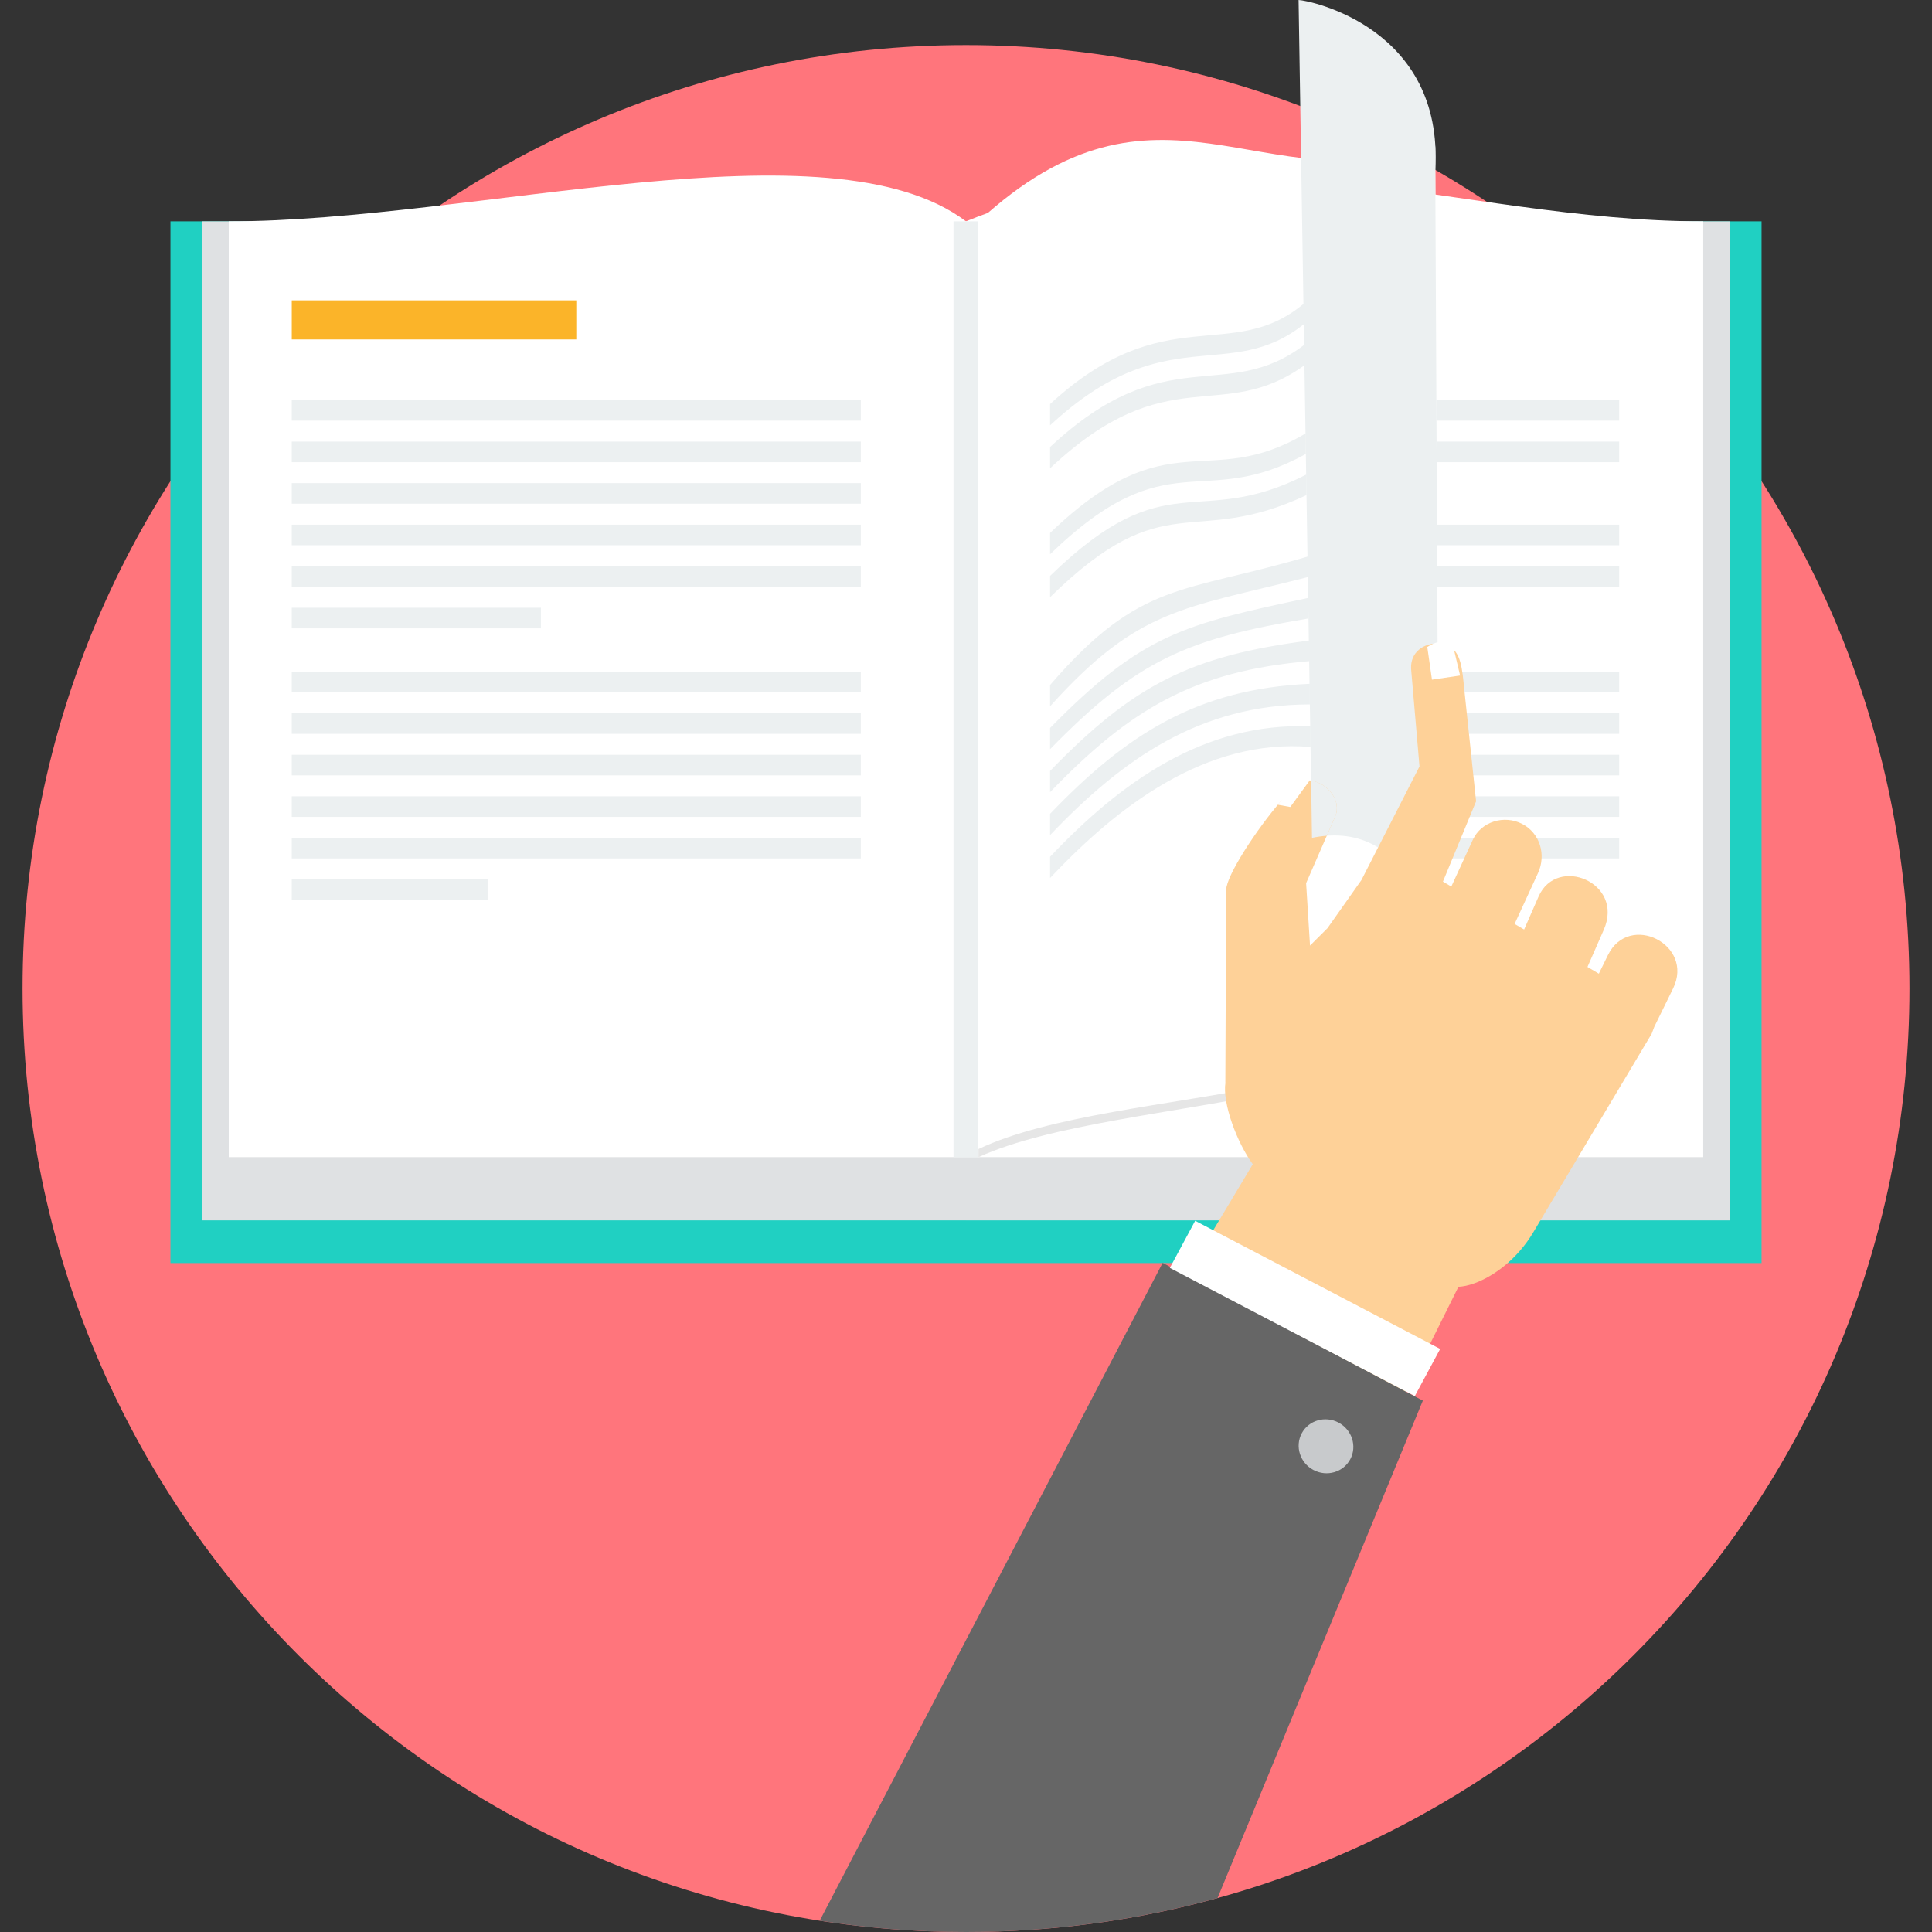
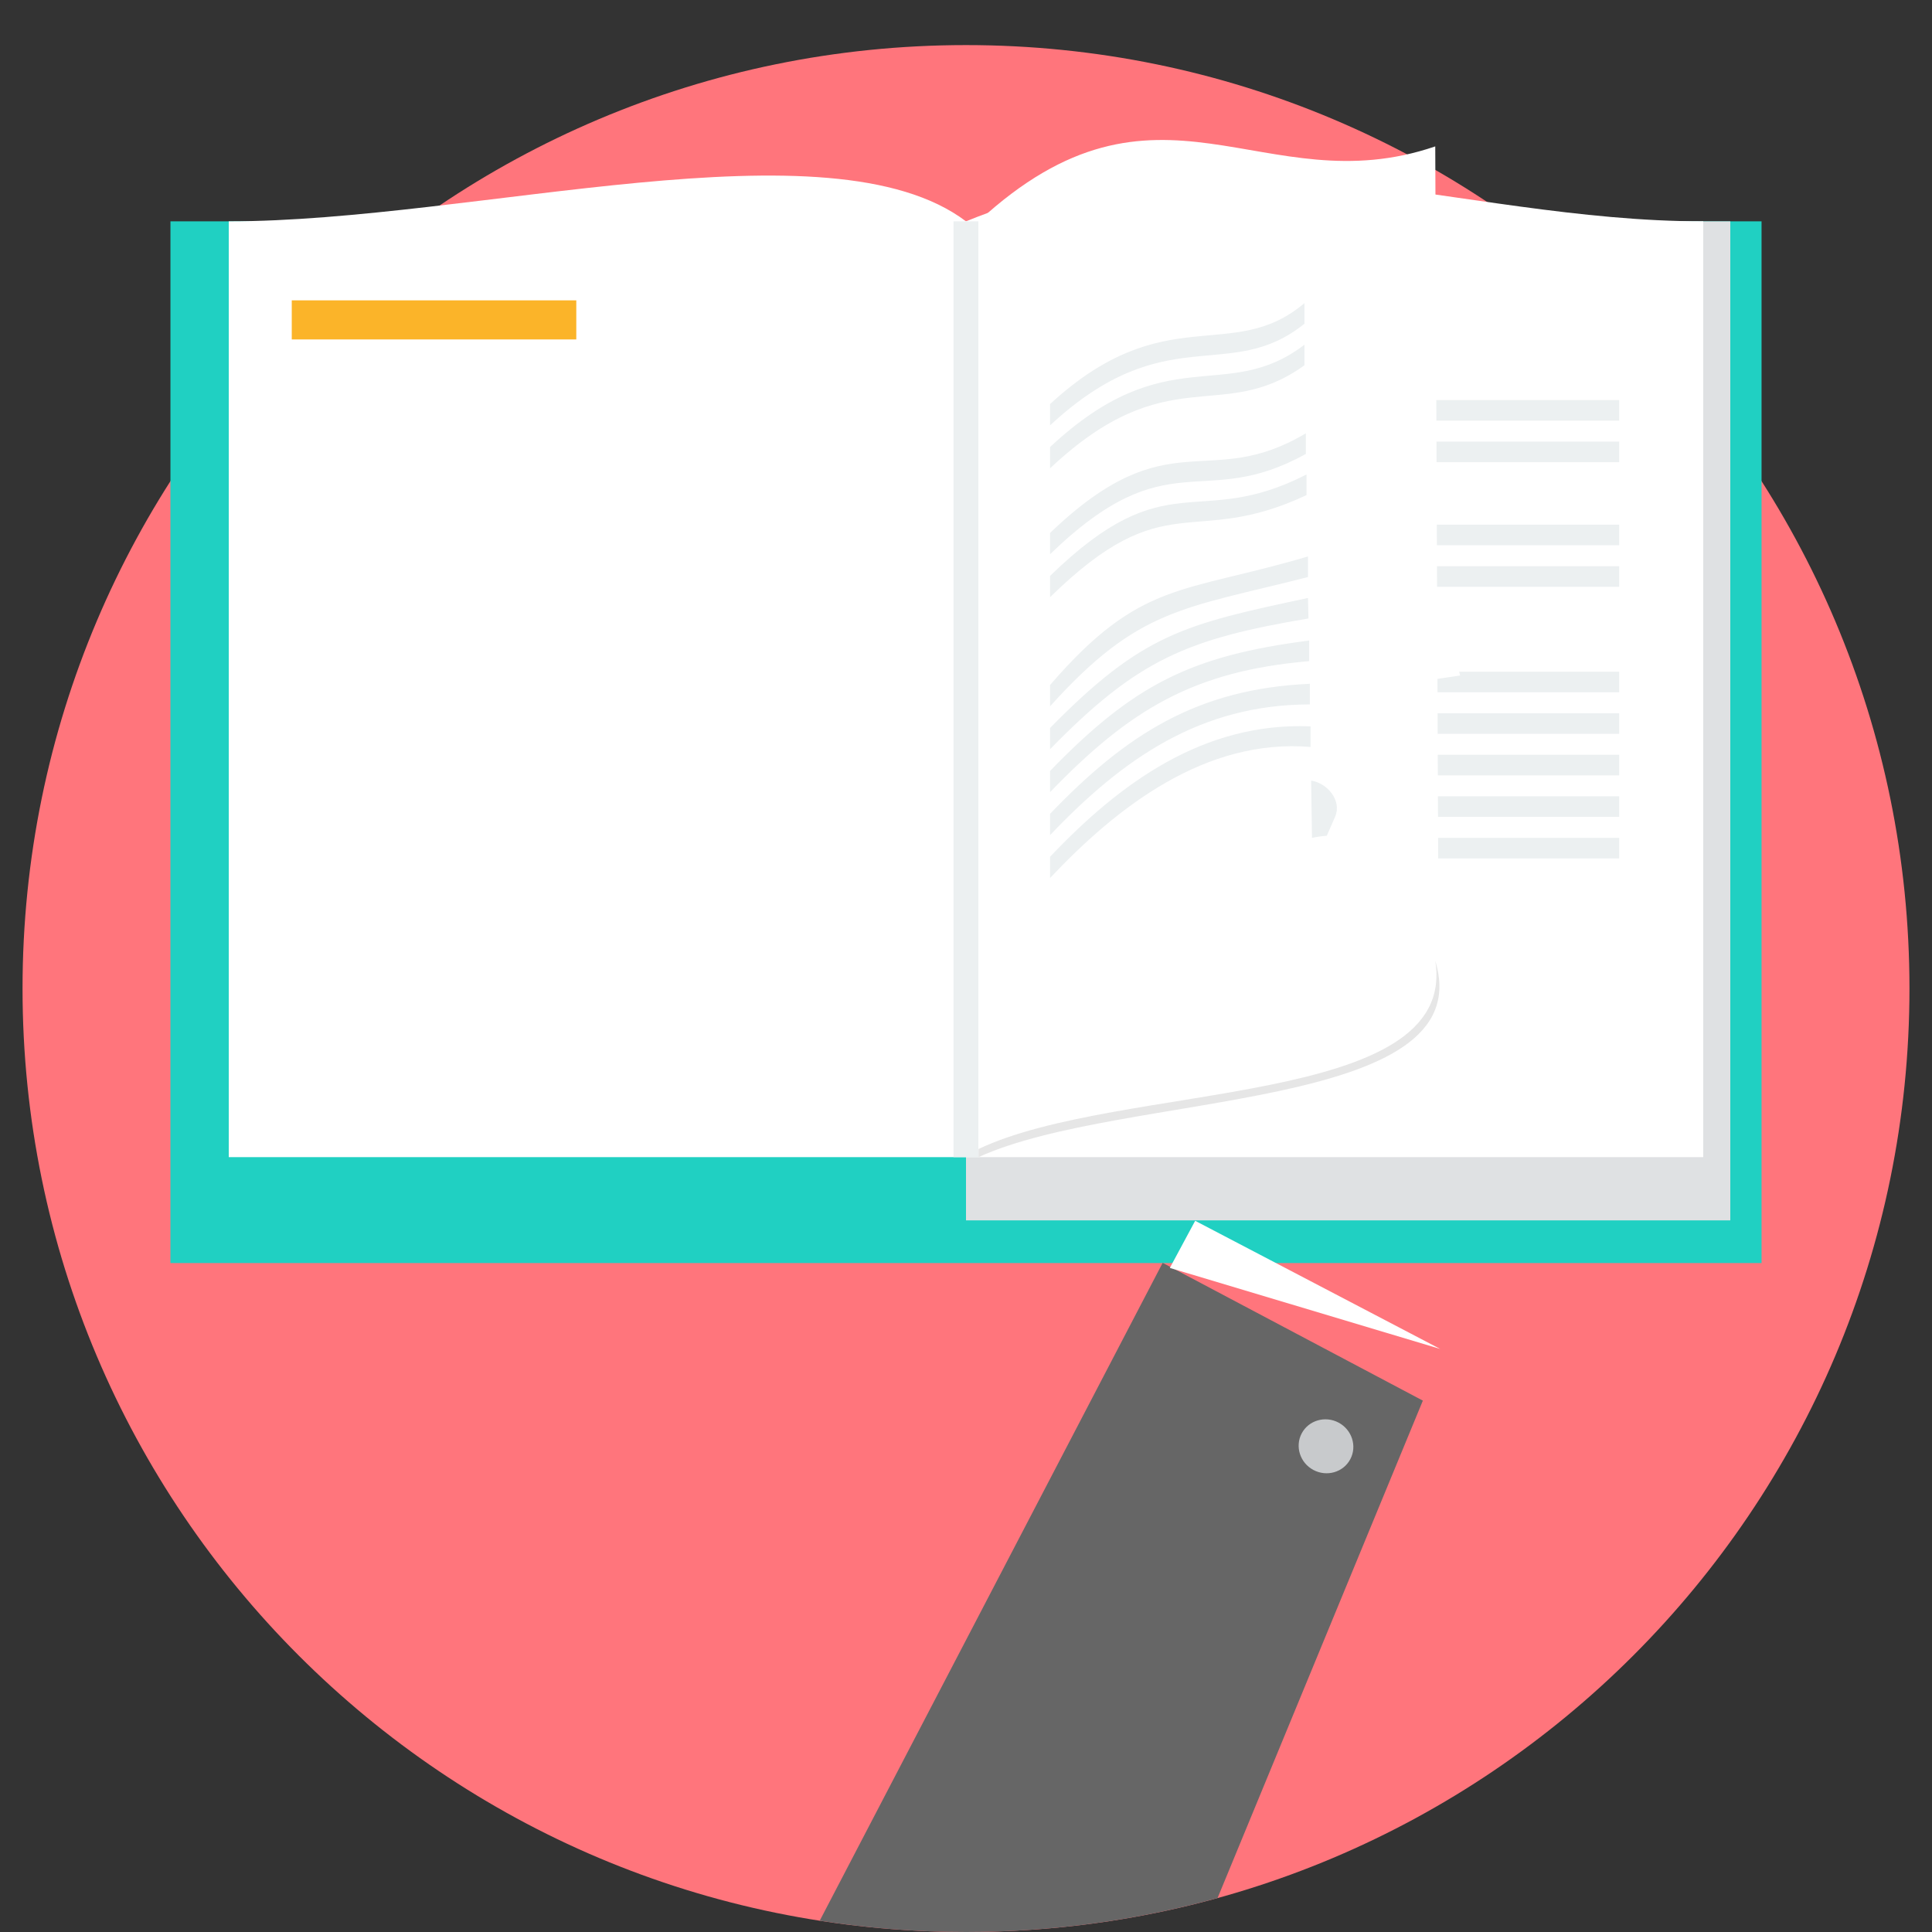
<svg xmlns="http://www.w3.org/2000/svg" version="1.1" id="Layer_1" x="0px" y="0px" viewBox="0 0 512 512" style="enable-background:new 0 0 512 512;" xml:space="preserve">
  <rect x="0" y="0" width="512" height="512" fill="#333333" stroke="none" />
  <path style="fill:#FF757C;" d="M256.001,11.948c138.085,0,250.026,111.941,250.026,250.026C506.027,400.061,394.086,512,256.001,512  C117.915,512,5.973,400.061,5.973,261.973C5.973,123.889,117.915,11.948,256.001,11.948z" />
  <path style="fill:#20D0C2;" d="M45.17,58.657h421.659v276.074H45.17V58.657z" />
  <path style="fill:#DFE1E3;" d="M458.548,58.657H256v264.754h202.548V58.657z" />
  <path style="fill:#FFFFFF;" d="M451.374,58.657c-65.123,0-127.324-27.77-195.374,0v247.999h195.374V58.657z" />
-   <path style="fill:#DFE1E3;" d="M53.452,58.657H256v264.754H53.452V58.657z" />
  <path style="fill:#FFFFFF;" d="M60.623,58.657c65.123,0,159.238-27.288,195.377,0v247.999H60.623V58.657z" />
  <path style="fill:#ECF0F1;" d="M252.688,58.657h6.623v248.001h-6.623V58.657z" />
  <path style="fill:#FBB429;" d="M77.319,79.596h75.404v10.359H77.319V79.596z" />
  <g>
-     <path style="fill:#ECF0F1;" d="M77.319,189.016h150.808v5.457H77.319V189.016z M77.319,178.008L77.319,178.008h150.808v5.458   H77.319V178.008z M77.319,106.018L77.319,106.018h150.808v5.458H77.319V106.018z M77.319,161.059L77.319,161.059h66.032v5.456   H77.319V161.059z M77.319,150.051L77.319,150.051h150.808v5.457H77.319V150.051z M77.319,139.042L77.319,139.042h150.808v5.457   H77.319V139.042z M77.319,128.034L77.319,128.034h150.808v5.457H77.319V128.034z M77.319,117.026L77.319,117.026h150.808v5.457   H77.319V117.026z M77.319,233.047L77.319,233.047h51.904v5.458H77.319V233.047z M77.319,222.04L77.319,222.04h150.808v5.458H77.319   V222.04z M77.319,211.032L77.319,211.032h150.808v5.458H77.319V211.032z M77.319,200.025L77.319,200.025h150.808v5.457H77.319   V200.025z" />
    <path style="fill:#ECF0F1;" d="M278.283,222.04h150.811v5.458H278.283V222.04z M278.283,139.041L278.283,139.041h150.811v5.457   H278.283V139.041z M278.283,150.051L278.283,150.051h150.811v5.457H278.283V150.051z M278.283,117.026L278.283,117.026h150.811   v5.457H278.283V117.026z M278.283,106.018L278.283,106.018h150.811v5.458H278.283V106.018z M278.283,178.008L278.283,178.008   h150.811v5.458H278.283V178.008z M278.283,189.016L278.283,189.016h150.811v5.457H278.283V189.016z M278.283,200.024   L278.283,200.024h150.811v5.457H278.283V200.024z M278.283,211.031L278.283,211.031h150.811v5.458H278.283V211.031z" />
  </g>
  <g>
-     <path style="fill:#C3CCCF;" d="M278.283,233.047h51.903v5.458h-51.903V233.047z" />
    <path style="fill:#C3CCCF;" d="M278.283,128.034h66.031v5.457h-66.031V128.034z" />
    <path style="fill:#C3CCCF;" d="M278.283,161.059h66.031v5.456h-66.031V161.059z" />
  </g>
  <path style="fill:#FFFFFF;" d="M380.357,38.796c-45.714,15.64-73.277-24.255-121.046,19.863v247.999  c38.277-17.551,123.566-12.316,121.952-47.927L380.357,38.796z" />
-   <path style="fill:#ECF0F1;" d="M344.137,0c3.176,0.153,38.524,7.437,36.221,45.055l1.058,216.834  c0-13.276-6.859-45.401-33.724-39.849L344.137,0z" />
  <path style="fill:#E6E6E6;" d="M380.357,254.621c6.324,39.185-83.458,32.011-121.046,49.885v2.152  C297.498,289.148,392.742,294.871,380.357,254.621L380.357,254.621z" />
-   <path style="fill:#FED198;" d="M345.449,206.829c5.193-0.673,10.465,4.798,8.375,9.593l-7.69,17.632l1.035,16.54l4.622-4.609  l9.009-12.776l15.381-30.092l-2.202-25.562c-0.505-5.862,5.396-8.138,9.546-6.505c3.765,1.484,3.967,6.38,4.526,11.677l3.126,29.633  l-8.786,21.274l2.22,1.311l5.701-12.395c2.23-4.846,8.301-6.648,13.048-4.221c4.749,2.426,6.449,8.204,4.222,13.047l-6.197,13.475  l2.516,1.483l3.843-8.764c4.831-11.002,22.78-3.732,17.273,8.827l-4.323,9.856l3.013,1.779l2.41-4.923  c5.623-11.47,22.963-2.787,17.271,8.828l-4.996,10.202l-0.689,1.821l-31.38,52.634c-4.257,7.145-10.56,11.721-15.737,13.543  c-1.48,0.522-2.869,0.816-4.091,0.884l-46.21,93.029c-14.649-3.476-29.083-8.919-42.942-16.464  c-7.838-4.266-15.216-9.053-22.116-14.289l56.773-94.768c-4.138-5.628-8.117-16.141-7.243-21.664l-0.03,0.018l0.224-51.035  c0.015-3.789,8.103-16.139,14.481-23.51C341.867,209.524,344.055,207.436,345.449,206.829L345.449,206.829z" />
  <path style="fill:#666666;" d="M308.115,334.669l68.956,36.511l-54.404,131.817C301.44,508.857,279.09,512,256.001,512  c-13.186,0-26.131-1.027-38.766-2.994L308.115,334.669z" />
-   <path style="fill:#FFFFFF;" d="M316.734,323.522l64.924,33.961l-6.714,12.49L310.02,336.01L316.734,323.522z" />
+   <path style="fill:#FFFFFF;" d="M316.734,323.522l64.924,33.961L310.02,336.01L316.734,323.522z" />
  <path style="fill:#C8CACC;" d="M354.735,377.006c3.556,1.894,4.946,6.238,3.105,9.705c-1.84,3.464-6.216,4.74-9.768,2.848  c-3.555-1.89-4.943-6.233-3.105-9.701C346.807,376.394,351.182,375.118,354.735,377.006L354.735,377.006z" />
  <g>
    <path style="fill:#FFFFFF;" d="M344.223,205.943l-5.578,7.32l3.294,0.601l5.152-7.051   C347.091,206.812,346.357,204.724,344.223,205.943L344.223,205.943z" />
    <path style="fill:#FFFFFF;" d="M378.247,171.463l1.239,8.653l7.452-1.097l-1.596-6.738   C385.342,172.28,383.386,167.961,378.247,171.463z" />
  </g>
  <g>
    <path style="fill:#ECF0F1;" d="M351.617,221.48c-1.257,0.096-2.565,0.279-3.926,0.559l-0.228-15.176   c4.424,0.704,8.178,5.387,6.361,9.559L351.617,221.48z" />
    <path style="fill:#ECF0F1;" d="M278.283,227.051c18.517-19.546,40.63-35.699,69.023-34.563c0,1.826,0,3.654,0,5.464   c-27.793-2.307-51.148,15.754-69.023,34.725C278.283,230.818,278.283,228.944,278.283,227.051L278.283,227.051z M278.283,141.231   L278.283,141.231c31.763-30.485,41.613-10.816,67.78-26.399c0,1.828,0,3.655,0,5.465c-27.683,15.336-36.124-4.032-67.78,26.577   C278.283,144.999,278.283,143.124,278.283,141.231z M278.283,152.616L278.283,152.616c0,1.891,0,3.767,0,5.641   c30.928-30.302,37.387-12.698,67.956-27.049c0-1.811,0-3.636,0-5.463C316.992,140.689,309.705,122.051,278.283,152.616   L278.283,152.616z M278.283,118.463L278.283,118.463c0,1.891,0,3.768,0,5.642c31.254-29.411,45.429-11.448,67.404-27.301   c0-1.81,0-3.621,0-5.449C324.799,107.292,309.333,89.466,278.283,118.463z M278.283,107.078L278.283,107.078   c0,1.891,0,3.769,0,5.643c30.759-28.55,47.439-10.836,67.404-26.928c0-1.81,0-3.637,0-5.462   C326.471,96.613,308.828,78.946,278.283,107.078z M278.283,181.531L278.283,181.531c24.021-27.825,35.014-24.195,68.344-34.069   c0,1.826,0,3.652,0,5.463c-33.165,8.451-44.826,8.135-68.344,34.251C278.283,185.299,278.283,183.408,278.283,181.531z    M278.283,192.915L278.283,192.915c0,1.877,0,3.751,0,5.626c23.286-23.848,36.403-29.226,68.48-34.646l-0.136-5.425   C313.894,165.449,302.858,167.886,278.283,192.915L278.283,192.915z M278.283,204.299L278.283,204.299c0,1.877,0,3.752,0,5.628   c21.102-21.887,38.041-32.087,68.661-34.717c0-1.81,0-3.636,0-5.463C315.555,173.79,300.45,181.439,278.283,204.299z    M278.283,215.668L278.283,215.668c0,1.893,0,3.767,0,5.643c19.278-20.239,39.742-34.594,68.844-34.635c0-1.81,0-3.637,0-5.464   C317.285,182.536,298.426,194.662,278.283,215.668L278.283,215.668z" />
  </g>
  <g>
</g>
  <g>
</g>
  <g>
</g>
  <g>
</g>
  <g>
</g>
  <g>
</g>
  <g>
</g>
  <g>
</g>
  <g>
</g>
  <g>
</g>
  <g>
</g>
  <g>
</g>
  <g>
</g>
  <g>
</g>
  <g>
</g>
</svg>